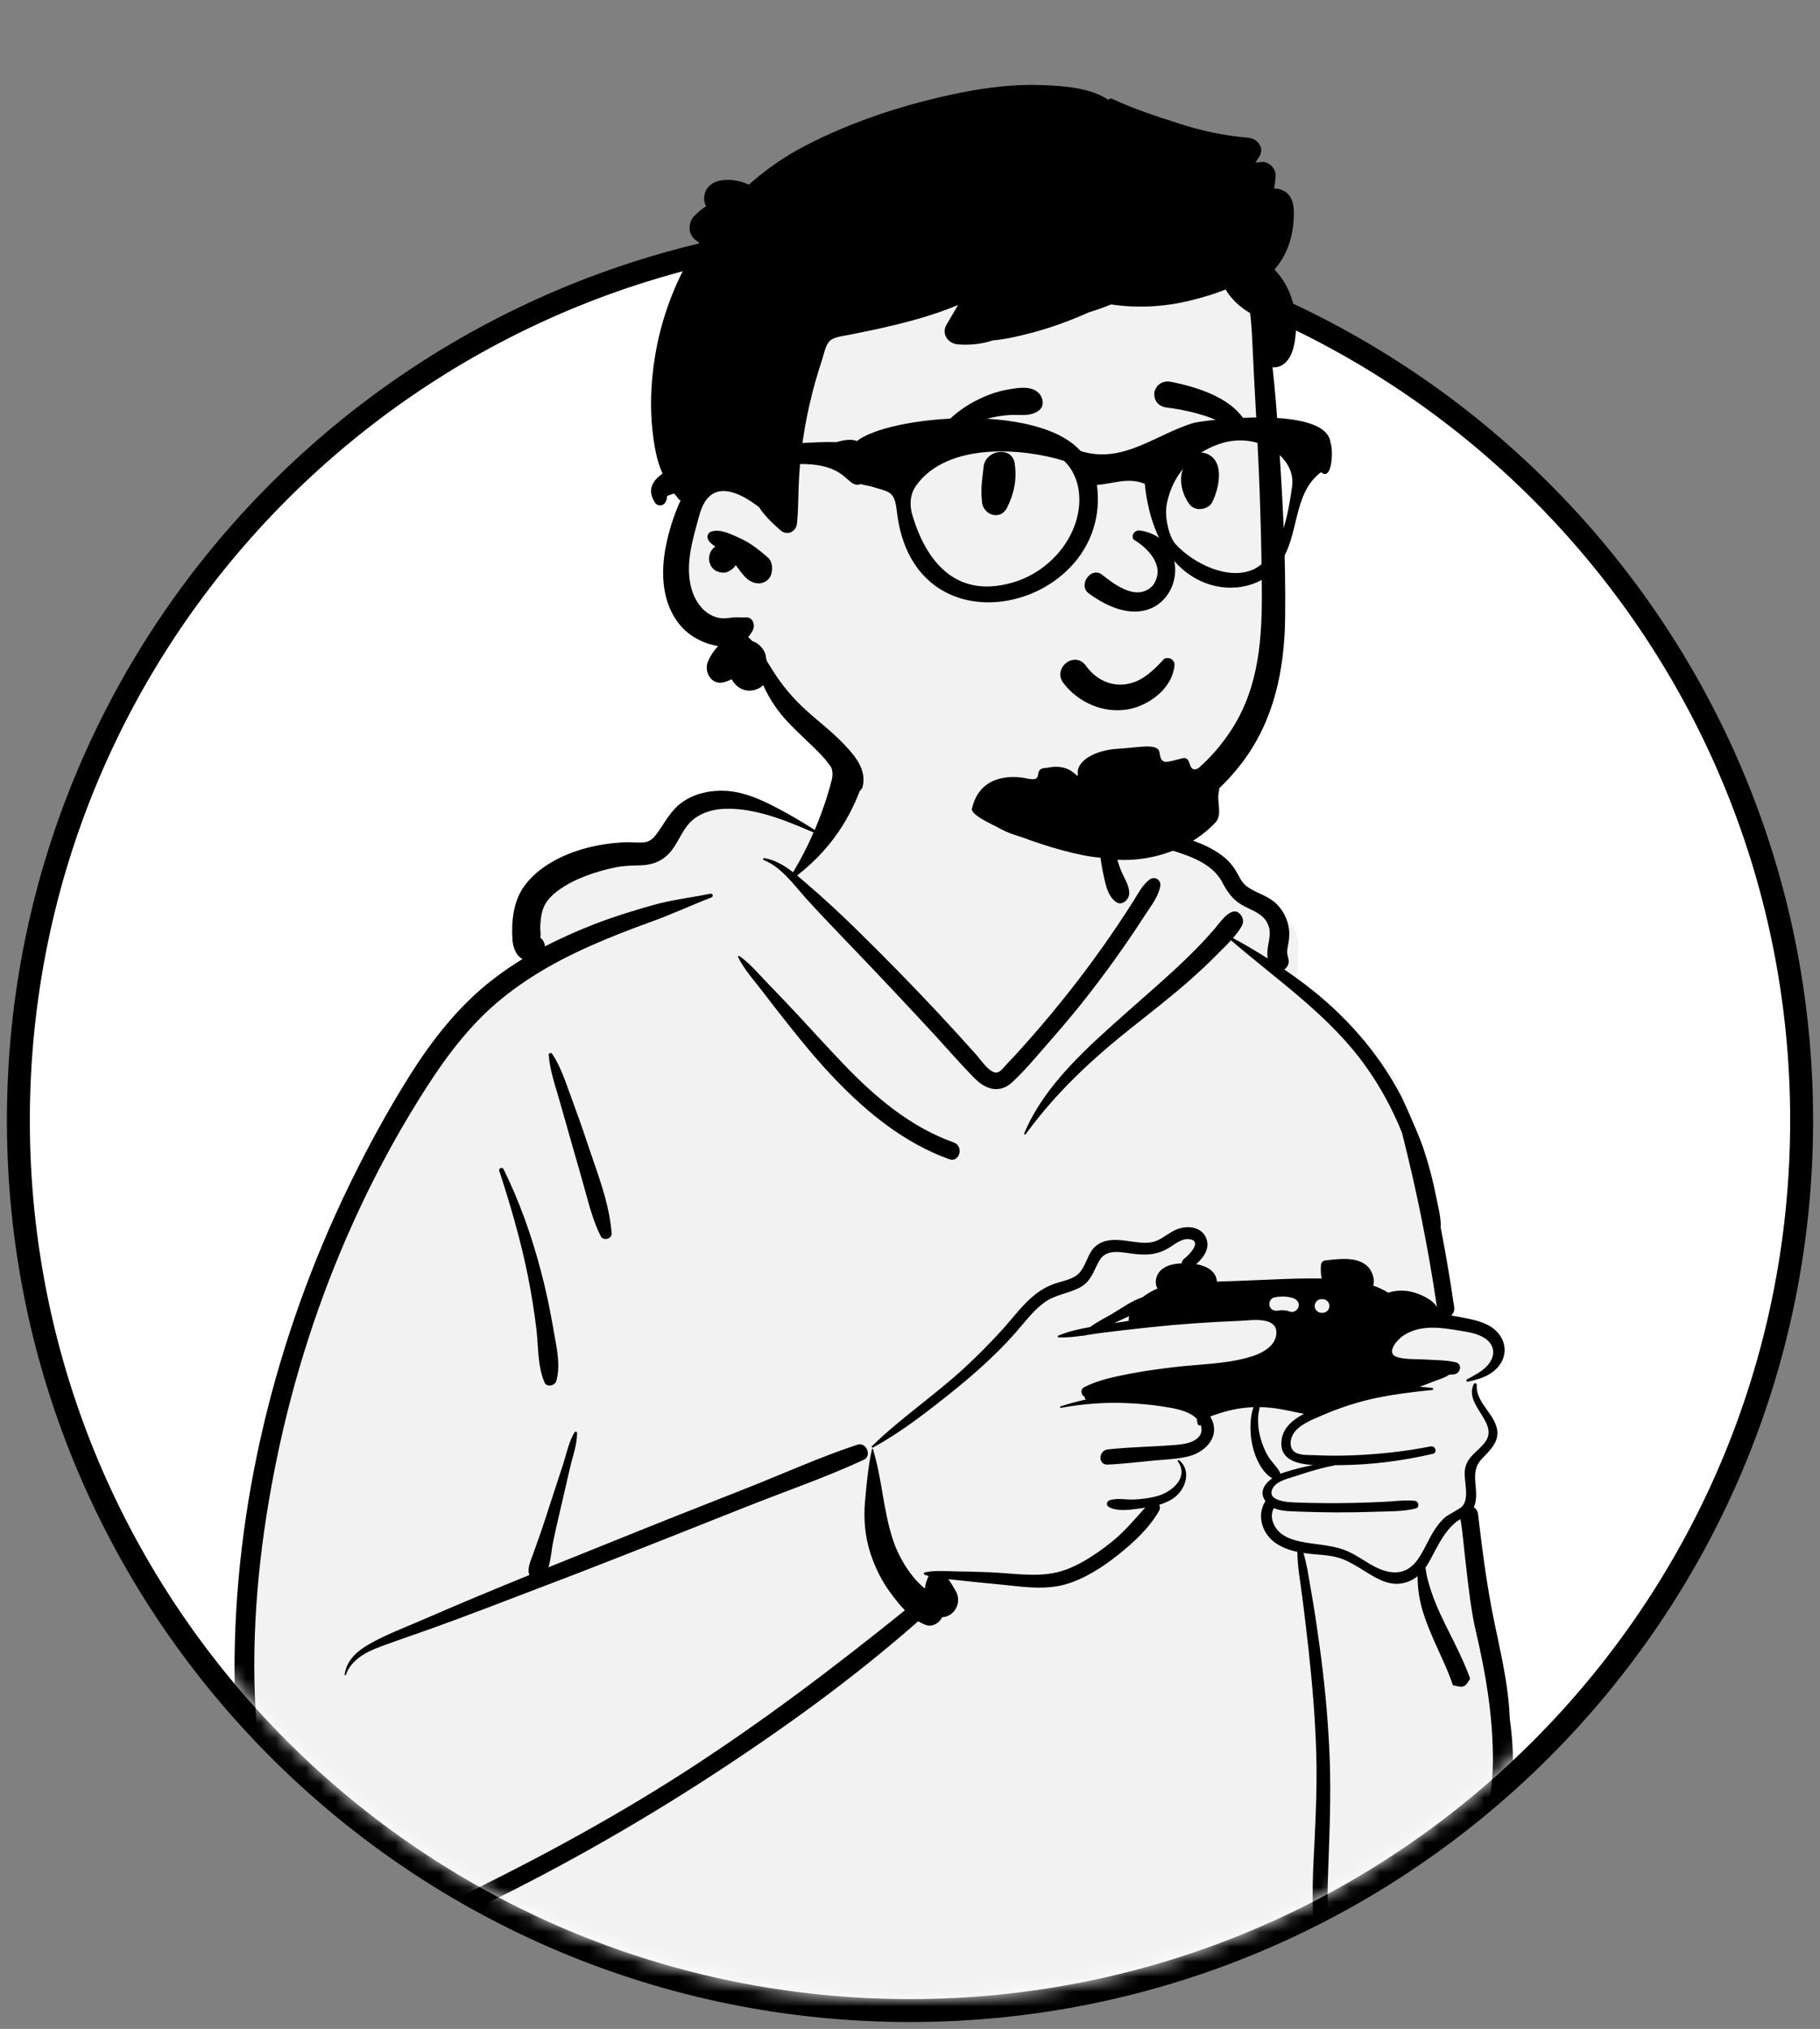
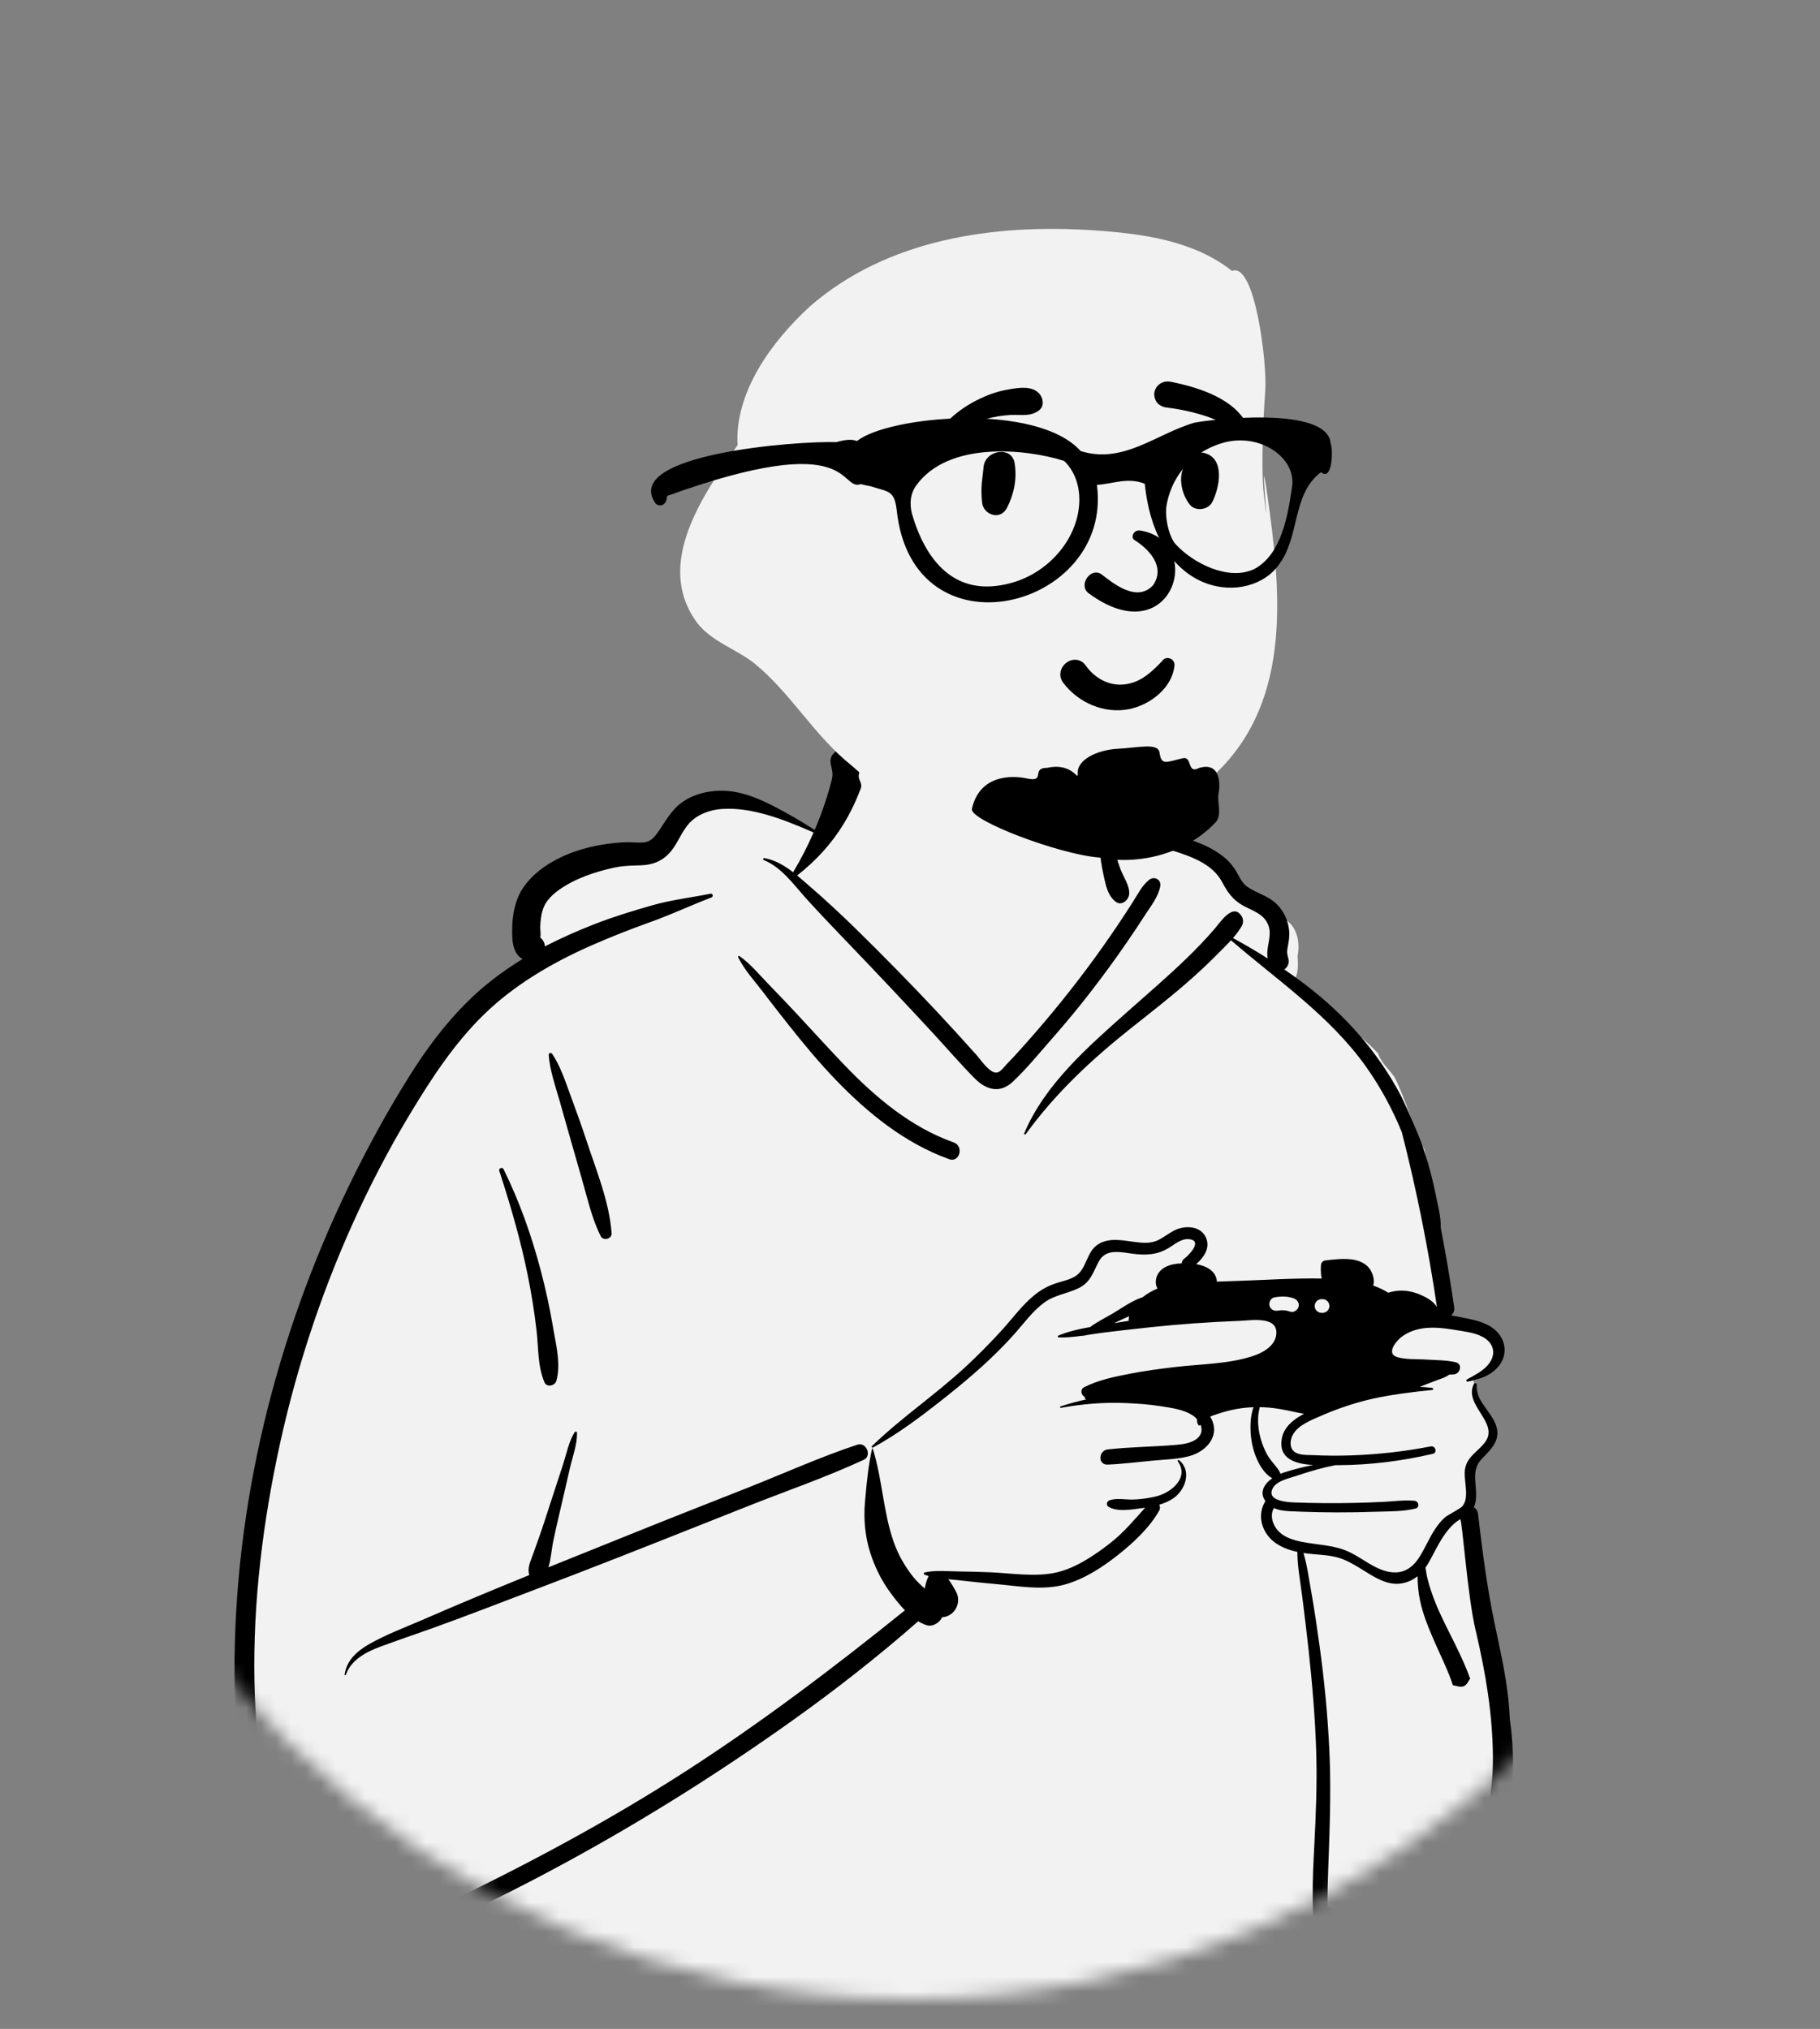
<svg xmlns="http://www.w3.org/2000/svg" width="122" height="136" viewBox="0 0 122 136" fill="none">
  <rect x="0" y="0" width="122" height="136" fill="#808080" stroke="none" />
-   <path d="M61 134.769C94.008 134.769 120.769 108.056 120.769 75.101C120.769 42.145 94.008 15.432 61 15.432C27.992 15.432 1.231 42.145 1.231 75.101C1.231 108.056 27.992 134.769 61 134.769Z" fill="white" stroke="black" stroke-width="1.538" />
  <mask id="mask0_7_53" style="mask-type:alpha" maskUnits="userSpaceOnUse" x="2" y="0" width="118" height="134">
    <path d="M120 75.101C120 107.63 93.585 134 61 134C28.415 134 2 107.63 2 75.101C2 42.571 33.27 0.544 65.854 0.544C98.439 0.544 120 42.571 120 75.101Z" fill="#D9D9D9" />
  </mask>
  <g mask="url(#mask0_7_53)">
    <path fill-rule="evenodd" clip-rule="evenodd" d="M100.072 95.947C100.072 95.017 98.785 93.367 98.783 92.524C99.865 92.331 100.769 90.865 100.53 89.947C100.107 89.624 99.001 88.989 98.543 88.692C95.754 88.777 96.814 84.897 96.498 82.924C96.18 80.994 95.944 78.977 95.479 77.036C94.653 75.483 94.266 73.742 93.476 72.197C93.123 71.685 92.553 71.216 92.383 70.621C90.656 68.734 88.278 67.603 86.321 66.005C87.08 65.762 87.029 64.737 86.981 64.08C87.157 63.221 86.968 62.145 86.186 61.661C85.921 60.8 84.765 60.499 84.089 61.048C83.645 59.057 81.908 57.85 80.088 57.111C80.089 57.105 80.091 57.099 80.093 57.093C78.257 56.365 76.057 56.002 74.226 56.411C75.192 45.639 66.942 45.243 62.756 46.149C60.614 46.612 57.401 48.053 56.671 50.057C56.259 51.189 55.076 54.838 54.908 56.002C51.71 54.177 48.004 51.771 45.231 55.445C44.675 56.085 44.061 56.56 43.23 56.78C40.636 57.453 37.192 57.476 35.718 60.121C34.836 61.759 35.629 62.839 35.392 64.478C23.714 72.68 13.954 102.896 16.146 116.953C16.673 121.983 19.247 130.887 25.599 129.777C28.839 133.321 68.846 142.154 88.83 129.777C93.446 130.985 98.136 129.116 100.072 124.694C102.53 118.631 99.925 112.084 99.463 105.864C99.183 104.294 98.766 103.048 98.543 101.44C98.45 100.77 98.77 99.656 98.543 99.039C98.65 98.637 100.072 96.877 100.072 95.947Z" fill="#F2F2F2" />
    <path fill-rule="evenodd" clip-rule="evenodd" d="M74.365 52.93C74.494 53.48 74.377 54.1 74.398 54.664C74.419 55.204 74.482 55.74 74.576 56.272C75.562 55.753 76.727 55.687 77.851 55.853C79.305 56.069 80.987 56.547 82.126 57.519C82.407 57.759 82.64 58.043 82.835 58.356C83.069 58.732 83.219 59.156 83.59 59.425C84.164 59.842 84.876 60.003 85.428 60.465C85.991 60.935 86.34 61.639 86.414 62.365C86.454 62.751 86.39 63.112 86.317 63.489C86.251 63.828 86.283 63.968 86.373 64.294C86.443 64.55 86.309 64.841 86.091 64.982C86.558 65.303 87.019 65.634 87.473 65.978C90.113 67.982 92.345 70.481 93.893 73.42L93.93 73.493L93.974 73.581C94.351 74.356 95.338 76.621 95.46 77.13C95.548 77.396 95.633 77.663 95.712 77.932C95.92 78.644 96.097 79.365 96.243 80.092L96.283 80.29C96.402 80.9 96.606 81.624 96.573 82.274C96.916 84.05 97.22 85.834 97.479 87.625C97.513 87.86 97.419 88.051 97.274 88.177C97.621 88.233 97.966 88.301 98.306 88.37L98.504 88.412L98.603 88.434C99.313 88.594 100.013 88.827 100.478 89.423C100.979 90.068 100.989 90.896 100.486 91.545C100.058 92.097 99.434 92.359 98.783 92.524C98.654 92.557 98.524 92.586 98.394 92.613C98.307 92.631 98.25 92.512 98.332 92.466L98.471 92.389L98.659 92.286C99.15 92.015 99.66 91.71 99.932 91.221C100.301 90.558 100.009 89.945 99.376 89.608C98.846 89.326 98.19 89.254 97.602 89.157L97.359 89.117C96.743 89.019 96.116 88.955 95.495 89.025C94.951 89.087 94.401 89.272 93.962 89.605L93.921 89.636L93.879 89.672C93.494 90.005 92.941 90.755 93.667 90.971C94.222 91.135 94.898 91.094 95.481 91.126L95.557 91.131C96.045 91.164 96.555 91.164 97.049 91.222C97.226 91.243 97.401 91.272 97.572 91.312C98.063 91.428 97.894 92.081 97.462 92.127C97.356 92.138 97.248 92.144 97.14 92.146C96.857 92.359 96.467 92.455 96.132 92.588C95.813 92.714 95.492 92.839 95.169 92.962C95.448 92.975 95.726 92.998 96.002 93.032C96.092 93.043 96.093 93.163 96.002 93.172C95.336 93.24 94.67 93.314 94.005 93.407C92.977 93.549 91.956 93.74 90.957 94.031C90.228 94.244 89.507 94.498 88.808 94.795L88.596 94.886L88.509 94.924C87.874 95.199 87.053 95.521 86.689 96.127C86.498 96.443 86.414 96.931 86.683 97.233C86.971 97.559 87.573 97.522 87.976 97.538L88.008 97.539C88.861 97.58 89.714 97.586 90.568 97.556C92.357 97.493 94.147 97.298 95.904 96.954C96.228 96.891 96.368 97.377 96.042 97.453C93.969 97.934 91.874 98.198 89.748 98.211L89.515 98.211C88.687 98.37 87.875 98.606 87.07 98.872L86.909 98.926C86.433 99.087 85.621 99.246 85.34 99.719C85.154 100.032 85.219 100.247 85.403 100.393C85.727 100.65 86.417 100.698 86.752 100.71C88.096 100.761 89.442 100.77 90.787 100.741C91.46 100.726 92.132 100.702 92.804 100.668C93.461 100.633 94.163 100.536 94.818 100.599C95.099 100.626 95.194 101.04 94.888 101.117C94.08 101.322 93.174 101.304 92.34 101.33L92.244 101.333C91.348 101.365 90.451 101.379 89.555 101.377C88.785 101.374 88.016 101.358 87.248 101.33L86.569 101.303L86.448 101.297C86.086 101.278 85.716 101.236 85.395 101.087C85.099 101.584 85.32 102.249 85.703 102.642C86.067 103.017 86.593 103.2 87.096 103.315C87.143 103.326 87.19 103.336 87.237 103.345C88.342 103.57 89.468 103.551 90.502 104.059C91.372 104.486 92.168 105.199 93.143 105.368C94.013 105.519 94.647 105.136 95.111 104.425C95.136 104.386 95.162 104.347 95.186 104.308C95.551 103.72 95.814 103.072 96.199 102.495C96.395 102.201 96.617 101.918 96.888 101.688C97.01 101.584 97.863 101.131 97.996 100.995C98.569 100.407 98.061 99.169 98.211 98.432C98.385 97.573 99.14 97.271 99.593 96.606C100.453 95.34 98.094 94.154 98.799 92.769C98.808 92.752 98.82 92.739 98.835 92.731C98.897 92.698 98.996 92.739 98.99 92.821C98.912 93.853 99.895 94.563 100.25 95.457C100.655 96.474 100.009 97.09 99.349 97.769C98.504 98.641 99.099 99.618 98.91 100.668C98.886 100.806 98.846 100.927 98.795 101.036C98.94 101.125 99.051 101.274 99.076 101.481C99.365 103.94 99.677 106.391 100.186 108.816L100.295 109.332L100.441 110.019C100.804 111.738 101.142 113.464 101.207 115.221C101.409 116.705 101.489 118.2 101.369 119.693C101.006 124.238 98.466 128.993 93.85 130.388C92.782 130.711 91.649 130.794 90.553 130.568C90.177 130.491 89.651 130.321 89.179 130.064C89.207 130.366 89.229 130.669 89.239 130.972C89.394 131.145 89.465 131.407 89.376 131.631C88.999 131.507 88.657 131.311 88.349 131.042L88.298 130.997C88.116 130.318 88.062 129.576 88.036 128.861L88.029 128.657C88.022 128.46 88.017 128.265 88.01 128.076C87.971 126.896 87.999 125.713 88.06 124.534L88.104 123.666C88.207 121.642 88.291 119.623 88.234 117.593C88.17 115.257 87.97 112.931 87.72 110.607C87.59 109.409 87.443 108.213 87.292 107.017C87.172 106.054 86.969 105.017 86.966 104.024C86.193 103.859 85.433 103.542 84.957 102.893C84.453 102.204 84.379 101.324 84.826 100.618C84.393 100.026 84.748 99.467 85.284 99.09C84.461 98.629 84.003 97.372 83.881 96.498C83.798 95.898 83.772 95.001 84.028 94.326C83.66 94.339 83.293 94.377 82.925 94.44C82.5 94.515 82.083 94.624 81.671 94.759L81.463 94.828C81.358 94.864 81.24 94.905 81.122 94.954C81.866 96.183 80.911 97.298 79.686 97.616C79.453 97.677 79.215 97.719 78.975 97.754C78.434 97.829 77.881 97.851 77.344 97.901C76.317 97.995 75.284 98.13 74.254 98.173C74.027 98.184 73.882 98.078 73.812 97.931C73.81 97.928 73.809 97.927 73.809 97.925C73.785 97.886 73.769 97.844 73.763 97.801C73.767 97.804 73.771 97.807 73.775 97.809C73.725 97.533 73.891 97.198 74.254 97.157C75.742 96.99 77.25 96.982 78.743 96.859L78.838 96.851C79.307 96.81 79.859 96.736 80.23 96.439C80.574 96.163 80.605 95.805 80.467 95.481C80.465 95.489 80.463 95.498 80.462 95.506C80.451 95.57 80.363 95.568 80.334 95.523C80.248 95.392 80.226 95.264 80.248 95.14C80.144 95.02 80.019 94.914 79.884 94.833C79.283 94.468 78.492 94.368 77.809 94.259C77.061 94.141 76.307 94.087 75.552 94.052C74.067 93.981 72.576 94.102 71.115 94.369C71.054 94.379 71.029 94.294 71.088 94.274C71.658 94.086 72.241 93.927 72.83 93.802C72.816 93.8 72.803 93.798 72.789 93.794C72.737 93.781 72.7 93.718 72.718 93.668C72.72 93.66 72.723 93.652 72.727 93.645C72.476 93.53 72.372 93.144 72.675 92.987C73.621 92.499 74.731 92.278 75.768 92.077C76.764 91.885 77.771 91.751 78.778 91.632C80.482 91.432 82.34 91.436 83.98 90.898L84.047 90.876C84.715 90.645 85.512 90.179 85.558 89.391C85.627 88.199 83.857 88.51 83.119 88.538C81.1 88.615 79.084 88.755 77.075 88.971C76.664 89.015 76.254 89.06 75.844 89.106C75.216 89.176 74.586 89.249 73.959 89.328C73.608 89.371 73.25 89.429 72.889 89.484C72.776 89.511 72.666 89.531 72.556 89.541C72.547 89.542 72.541 89.54 72.535 89.537C72.01 89.61 71.483 89.666 70.97 89.65C70.911 89.649 70.875 89.557 70.937 89.53C71.599 89.249 72.335 89.084 73.074 88.954C73.531 88.613 74.084 88.339 74.538 88.075C75.16 87.712 75.874 87.178 76.581 86.961C76.899 86.71 77.259 86.509 77.591 86.372C77.496 86.224 77.462 86.018 77.479 85.845C77.542 85.223 78.04 84.876 78.614 84.754C78.792 84.718 78.998 84.69 79.217 84.68C79.222 84.564 79.273 84.45 79.388 84.365L79.422 84.339L79.446 84.32C79.832 84.007 80.598 83.125 79.676 83.061C79.186 83.026 78.773 83.385 78.383 83.627C77.574 84.132 76.792 84.157 75.868 84.031L75.453 83.972L75.384 83.963C74.716 83.875 74.038 83.863 73.665 84.544C73.266 85.273 73.126 85.937 72.319 86.338C71.548 86.72 70.692 86.796 69.984 87.323C69.226 87.885 68.656 88.676 68.036 89.377C66.667 90.921 65.101 92.285 63.488 93.568L63.201 93.795C61.715 94.969 60.182 96.125 58.519 97.03C58.507 97.036 58.496 97.038 58.486 97.038C58.441 97.033 58.407 96.976 58.447 96.937C60.39 95.049 62.663 93.518 64.659 91.681C65.543 90.866 66.386 90.009 67.196 89.12C67.903 88.339 68.531 87.463 69.356 86.799C69.757 86.475 70.19 86.229 70.675 86.056C71.127 85.894 71.635 85.814 72.052 85.566C72.869 85.081 72.79 83.932 73.607 83.41C74.307 82.962 75.161 83.126 75.937 83.232L76.03 83.244C76.533 83.311 77.054 83.367 77.534 83.169C78.01 82.972 78.392 82.604 78.871 82.409C79.539 82.134 80.486 82.2 80.828 82.934C81.156 83.635 80.709 84.269 80.187 84.735C80.898 84.864 81.522 85.207 81.575 85.908C82.097 85.891 82.617 85.872 83.139 85.854C84.955 85.791 86.781 85.669 88.599 85.701C88.557 85.516 88.539 85.325 88.536 85.131C88.535 85.023 88.54 84.915 88.548 84.805C88.562 84.616 88.686 84.503 88.87 84.483L89.28 84.439L89.418 84.426C90.187 84.353 91.047 84.338 91.633 84.846C91.948 85.121 92.202 85.753 92.048 86.175C92.406 86.297 92.748 86.455 93.059 86.654C93.676 86.447 94.324 86.47 94.944 86.686L95.018 86.712C95.459 86.874 96.084 87.181 96.324 87.618C95.742 83.675 94.958 79.765 93.972 75.903C93.344 74.36 92.549 72.886 91.585 71.525C89.157 68.096 85.659 65.738 82.518 63.028C82.241 63.333 81.943 63.623 81.663 63.902L81.545 64.021C80.976 64.597 80.383 65.148 79.777 65.684C78.51 66.805 77.176 67.839 75.851 68.89C73.182 71.008 70.768 73.257 68.76 76.022C68.724 76.072 68.624 76.043 68.652 75.977C70.029 72.702 72.885 70.213 75.478 67.903C76.843 66.688 78.239 65.502 79.55 64.23C80.162 63.637 80.754 63.024 81.313 62.381L81.452 62.219C81.817 61.792 82.672 60.486 83.238 61.428C83.356 61.625 83.351 61.877 83.238 62.075C83.077 62.355 82.873 62.622 82.65 62.879C83.443 63.31 84.22 63.766 84.979 64.248C84.935 64.016 84.946 63.759 84.987 63.502L85 63.42L85.055 63.102C85.135 62.632 85.176 62.196 84.878 61.738C84.505 61.165 83.803 60.986 83.243 60.655C82.599 60.274 82.262 59.763 81.917 59.115C81.256 57.875 79.763 57.378 78.479 56.979L78.318 56.929C77.132 56.561 75.849 56.364 74.663 56.718C74.774 57.236 74.92 57.746 75.102 58.243C75.295 58.772 75.738 59.361 75.692 59.932C75.661 60.328 75.186 60.751 74.793 60.449C74.235 60.021 74.124 59.324 73.974 58.66C73.83 58.018 73.737 57.36 73.698 56.703C73.66 56.07 73.69 55.437 73.768 54.809L73.828 54.347L73.842 54.239C73.907 53.773 74.004 53.283 74.267 52.917C74.292 52.882 74.354 52.881 74.365 52.93ZM56.822 50.957C56.838 51.028 57.697 51.469 57.587 51.849C57.463 52.277 57.852 52.453 57.694 52.869C57.38 53.691 57.01 54.475 56.552 55.227C55.725 56.584 54.674 57.712 53.435 58.686C53.67 58.88 53.9 59.082 54.13 59.28C55.244 60.239 56.327 61.24 57.376 62.268C59.24 64.095 61.066 65.955 62.849 67.859C63.729 68.799 64.592 69.751 65.45 70.709L65.478 70.741L65.509 70.777C65.814 71.146 66.423 72.025 66.878 71.884C67.107 71.812 67.349 71.47 67.506 71.306L67.794 71.006C67.89 70.905 67.985 70.804 68.079 70.702C69.755 68.864 71.342 66.956 72.832 64.962C73.559 63.989 74.262 62.997 74.939 61.988C75.288 61.47 75.629 60.947 75.964 60.419C76.288 59.909 76.55 59.361 77.027 58.98C77.377 58.7 77.862 58.957 77.774 59.415C77.635 60.136 77.136 60.746 76.743 61.356C76.348 61.969 75.944 62.576 75.53 63.176C74.735 64.332 73.905 65.464 73.045 66.573C72.305 67.528 71.533 68.458 70.74 69.37L70.523 69.618C69.67 70.59 68.832 71.623 67.89 72.511C67.046 73.306 66.124 73.074 65.355 72.302C64.382 71.325 63.479 70.268 62.543 69.256C60.673 67.233 58.784 65.225 56.874 63.238L56.247 62.584C55.515 61.82 54.786 61.052 54.077 60.269L53.985 60.167C53.176 59.256 52.353 58.116 51.202 57.653C51.119 57.619 51.149 57.501 51.239 57.518C51.976 57.654 52.591 58.025 53.163 58.468C53.677 57.617 54.136 56.72 54.536 55.802L54.279 55.691C52.443 54.897 50.373 54.097 48.401 54.226C47.607 54.277 46.759 54.578 46.21 55.175C45.714 55.715 45.465 56.444 45.01 57.02C44.487 57.679 43.806 57.976 42.97 58.002L42.564 58.015C42.096 58.03 41.648 58.054 41.174 58.157C39.889 58.436 38.535 58.888 37.457 59.66C37.066 59.94 36.663 60.325 36.474 60.749C36.286 61.169 36.233 61.661 36.214 62.114C36.205 62.335 36.272 62.627 36.216 62.839C36.223 62.815 36.225 62.827 36.226 62.853C36.398 62.989 36.516 63.214 36.529 63.439C37.603 62.879 38.715 62.389 39.848 61.947C41.11 61.454 42.411 61.059 43.713 60.686C44.986 60.32 46.32 60.169 47.618 59.908C47.783 59.875 47.841 60.099 47.687 60.158C46.322 60.682 45.002 61.303 43.625 61.797C42.25 62.29 40.885 62.823 39.549 63.416C36.968 64.563 34.474 66.023 32.44 68.003C30.454 69.937 28.922 72.286 27.497 74.648C26.062 77.027 24.781 79.492 23.64 82.025C21.381 87.034 19.688 92.302 18.573 97.682C17.488 102.918 16.882 108.341 17.084 113.693C17.18 116.234 17.49 118.778 18.212 121.223C18.557 122.391 18.989 123.532 19.535 124.621C20.11 125.77 20.885 126.793 21.41 127.961C21.453 128.057 21.47 128.149 21.468 128.235C23.708 130.177 27.215 128.868 29.64 127.709C35.219 125.041 40.695 122.121 45.9 118.771C51.037 115.463 55.905 111.773 60.658 107.942C60.291 107.562 59.966 107.137 59.681 106.752C59.093 105.957 58.651 105.056 58.346 104.116C57.99 103.015 57.88 101.838 57.981 100.687L58.01 100.362C58.107 99.276 58.218 98.174 58.457 97.113C58.459 97.099 58.469 97.093 58.481 97.093C58.492 97.093 58.504 97.1 58.508 97.113C59.151 99.168 59.202 101.378 59.924 103.407C60.215 104.223 60.665 105.011 61.205 105.688C61.438 105.981 61.712 106.235 61.991 106.483C62.009 106.357 62.035 106.232 62.072 106.109L62.102 106.011C62.14 105.893 62.186 105.762 62.251 105.646C62.16 105.619 62.071 105.591 61.984 105.558C61.915 105.533 61.9 105.422 61.984 105.403C62.213 105.35 62.448 105.324 62.688 105.313C62.726 105.307 62.763 105.306 62.8 105.308C63.249 105.294 63.706 105.326 64.139 105.333C64.89 105.345 65.638 105.358 66.387 105.392C67.821 105.454 69.439 105.728 70.851 105.395C72.133 105.092 73.397 104.237 74.425 103.432C75.323 102.729 76.016 101.894 76.762 101.061C76.708 101.069 76.655 101.077 76.602 101.085L76.121 101.151C75.515 101.232 74.794 101.295 74.312 101.003C74.129 100.892 74.181 100.639 74.369 100.57C74.86 100.39 75.471 100.539 75.994 100.514C76.406 100.494 76.822 100.451 77.227 100.366C77.361 100.338 77.493 100.306 77.624 100.268C78.584 99.991 79.713 99.017 78.95 97.953C78.921 97.912 78.953 97.876 78.992 97.869C79.009 97.865 79.028 97.869 79.043 97.881C79.911 98.601 79.46 99.89 78.638 100.443C78.356 100.633 78.036 100.767 77.705 100.864C77.769 100.98 77.78 101.123 77.704 101.258C77.061 102.405 75.972 103.413 74.951 104.223C73.903 105.055 72.695 105.84 71.395 106.208C69.894 106.63 68.246 106.312 66.724 106.178C65.898 106.105 65.076 106.019 64.252 105.924C64.031 105.899 63.803 105.879 63.571 105.857C63.789 106.144 63.963 106.475 64.076 106.674C64.446 107.32 64.105 108.17 63.388 108.368C63.313 108.389 63.236 108.4 63.161 108.402C62.967 108.79 62.508 109.075 62.083 108.929C61.898 108.865 61.72 108.779 61.549 108.676C58.875 111.025 56.06 113.228 53.165 115.295C47.795 119.126 42.168 122.625 36.332 125.701C35.018 126.394 33.694 127.068 32.358 127.716L31.208 128.27C29.936 128.882 28.633 129.492 27.282 129.872C27.018 129.946 26.743 130.006 26.46 130.051C26.456 130.077 26.455 130.101 26.457 130.124C26.203 130.158 25.981 130.163 25.792 130.14L25.749 130.134C24.092 130.25 22.32 129.845 21.255 128.635C21.077 128.76 20.818 128.774 20.59 128.594C19.44 127.692 18.755 126.319 18.154 125.008C17.544 123.678 17.067 122.292 16.715 120.873C16.014 118.037 15.736 115.112 15.721 112.195C15.668 100.955 18.483 89.616 23.372 79.525C24.612 76.965 25.979 74.454 27.496 72.048C29.009 69.649 30.766 67.419 33.017 65.669C33.664 65.166 34.337 64.706 35.031 64.282C34.565 64.051 34.38 63.464 34.347 62.942C34.275 61.783 34.413 60.447 35.092 59.469C36.044 58.097 37.748 57.252 39.328 56.84C40.153 56.626 41.006 56.5 41.857 56.458C42.295 56.436 42.751 56.508 43.184 56.461C43.567 56.419 43.803 56.191 44.023 55.891C44.587 55.122 44.953 54.315 45.761 53.752C46.59 53.173 47.665 52.952 48.664 53.012C49.827 53.082 50.889 53.541 51.913 54.067C52.838 54.543 53.736 55.07 54.611 55.632C54.772 55.256 54.923 54.877 55.063 54.497C55.336 53.76 55.573 53 55.765 52.238C55.96 51.466 55.341 51.028 55.93 50.447C56.442 49.943 56.656 50.211 56.822 50.957ZM97.879 101.837L97.875 101.838C96.684 102.544 96.114 104.308 95.553 105.079C95.599 105.338 95.631 105.601 95.695 105.846C95.839 106.408 96.029 106.965 96.248 107.5C96.634 108.446 97.118 109.347 97.565 110.264C97.925 111.001 98.277 111.752 98.551 112.528C98.522 112.558 98.494 112.593 98.471 112.637C98.173 113.194 97.941 113.085 97.392 112.963L97.392 112.962C97.078 112.001 96.625 111.099 96.219 110.178L96.12 109.953L96.022 109.727C95.682 108.939 95.372 108.143 95.191 107.297C95.076 106.758 95.029 106.204 95.022 105.654C94.725 105.899 94.367 106.074 93.917 106.142C92.954 106.288 92.081 105.684 91.295 105.2L91.118 105.091C90.627 104.792 90.139 104.516 89.573 104.375C88.929 104.214 88.264 104.214 87.611 104.132C87.532 104.122 87.453 104.112 87.374 104.099C87.629 104.944 87.747 105.861 87.899 106.706C88.11 107.892 88.283 109.088 88.448 110.281C88.77 112.593 88.994 114.923 89.108 117.255C89.218 119.512 89.162 121.761 89.081 124.018L89.04 125.119C89.007 126.015 88.98 126.912 88.996 127.808C89.04 127.811 89.083 127.818 89.127 127.829C89.58 127.934 89.889 128.396 90.302 128.602C91.176 129.036 92.231 129.031 93.16 128.811C95.274 128.31 97.032 126.835 98.19 125.032C99.58 122.869 100.091 120.324 100.074 117.778C100.055 114.912 99.591 112.172 98.945 109.405L98.904 109.229C98.36 106.924 98.019 101.859 97.879 101.837ZM38.68 96.055C38.692 96.826 38.378 97.65 38.206 98.399C38.021 99.206 37.836 100.013 37.648 100.82L37.48 101.542C37.339 102.144 37.201 102.747 37.077 103.353C36.975 103.851 36.932 104.508 36.765 105.057C38.753 104.253 40.745 103.456 42.733 102.655C45.183 101.667 47.644 100.706 50.099 99.734C52.545 98.766 54.978 97.665 57.473 96.838C58.067 96.64 58.469 97.588 57.901 97.851C55.366 99.027 52.684 99.947 50.088 100.977L46.331 102.468C42.888 103.835 39.443 105.195 35.98 106.507C33.621 107.402 31.271 108.322 28.897 109.171C27.766 109.576 26.624 109.958 25.497 110.378C24.554 110.729 23.534 111.251 23.185 112.264C23.166 112.317 23.094 112.296 23.102 112.241C23.243 111.26 23.972 110.646 24.793 110.182C25.883 109.565 27.081 109.115 28.232 108.62L28.388 108.552C30.738 107.527 33.107 106.543 35.483 105.576C35.46 105.519 35.446 105.457 35.445 105.393L35.438 105.395C35.395 104.955 35.596 104.564 35.741 104.155L36.157 102.983C36.434 102.202 36.682 101.411 36.938 100.624C37.205 99.8 37.475 98.978 37.745 98.155C37.974 97.458 38.127 96.627 38.518 96.004C38.565 95.929 38.695 95.971 38.68 96.055ZM84.442 94.322L84.412 94.471C84.377 94.646 84.345 94.823 84.337 94.999C84.314 95.463 84.367 95.926 84.49 96.373C84.611 96.815 84.779 97.243 85.02 97.634C85.247 98.003 85.577 98.293 85.787 98.671C85.809 98.711 85.823 98.751 85.828 98.79C85.909 98.757 85.988 98.727 86.065 98.703C86.706 98.5 87.361 98.329 88.025 98.202L87.92 98.195L87.852 98.189C86.742 98.096 85.695 97.733 85.921 96.437C86.049 95.704 86.624 95.213 87.24 94.865L87.317 94.823C87.351 94.804 87.385 94.786 87.418 94.77C86.861 94.675 86.457 94.559 85.773 94.445C85.33 94.37 84.885 94.329 84.442 94.322ZM33.751 78.363C34.842 80.567 35.662 82.912 36.282 85.29C36.581 86.438 36.834 87.598 37.038 88.767L37.105 89.158L37.144 89.37C37.334 90.412 37.576 91.54 37.296 92.557C37.205 92.889 36.653 93.021 36.499 92.662C36.033 91.577 36.099 90.33 35.964 89.169C35.822 87.951 35.628 86.739 35.387 85.537C34.923 83.226 34.273 80.97 33.548 78.731L33.467 78.483C33.405 78.317 33.674 78.207 33.751 78.363ZM75.688 88.226C75.362 88.379 75.037 88.519 74.75 88.659C74.728 88.67 74.705 88.681 74.682 88.692C75.007 88.637 75.334 88.585 75.66 88.537C75.657 88.431 75.667 88.327 75.688 88.226ZM88.41 87.121C88.362 87.137 88.319 87.163 88.281 87.198L88.263 87.216C88.218 87.258 88.186 87.308 88.168 87.364C88.139 87.419 88.126 87.478 88.128 87.541L88.144 87.664C88.166 87.742 88.206 87.809 88.263 87.867L88.356 87.938C88.418 87.975 88.485 87.995 88.557 88L88.588 88.001L88.681 88.001C88.734 87.999 88.784 87.986 88.831 87.962C88.88 87.946 88.923 87.92 88.96 87.885L88.979 87.867C89.024 87.825 89.055 87.775 89.074 87.719C89.098 87.672 89.112 87.621 89.113 87.568L89.113 87.541L89.097 87.419C89.078 87.351 89.045 87.291 88.999 87.238L88.979 87.216L88.886 87.144C88.823 87.108 88.756 87.088 88.685 87.083L88.654 87.082H88.588C88.524 87.079 88.465 87.093 88.41 87.121ZM85.421 86.966C85.177 87.011 85.038 87.307 85.1 87.531C85.168 87.78 85.404 87.89 85.642 87.856L85.665 87.852C85.943 87.801 86.215 87.821 86.48 87.919C86.713 88.004 86.984 87.822 87.045 87.597C87.116 87.341 86.958 87.118 86.724 87.032C86.305 86.877 85.855 86.886 85.421 86.966ZM37.014 70.643C37.57 71.457 37.917 72.541 38.26 73.472L38.294 73.564C38.658 74.543 39.009 75.529 39.336 76.521C39.99 78.5 40.842 80.571 40.999 82.662C41.028 83.048 40.438 83.203 40.267 82.861C39.775 81.877 39.51 80.852 39.219 79.798C38.942 78.793 38.652 77.791 38.363 76.789C38.074 75.788 37.794 74.783 37.509 73.781C37.232 72.805 36.847 71.721 36.783 70.705C36.775 70.573 36.95 70.549 37.014 70.643ZM49.562 64.083C50.304 64.598 50.912 65.352 51.54 65.996C52.177 66.65 52.805 67.31 53.428 67.978C54.469 69.093 55.49 70.227 56.546 71.329C58.649 73.526 61.028 75.547 63.931 76.579C64.633 76.829 64.325 77.957 63.621 77.701C60.652 76.625 58.193 74.635 56.024 72.383C54.9 71.217 53.869 69.971 52.864 68.703C52.394 68.109 51.927 67.514 51.466 66.913L51.191 66.551C50.612 65.788 49.904 65.027 49.481 64.164C49.457 64.116 49.509 64.047 49.562 64.083Z" fill="black" />
    <path fill-rule="evenodd" clip-rule="evenodd" d="M84.72 33.154C84.472 30.981 84.793 26.438 84.814 26.162C84.95 24.417 84.132 17.527 82.587 18.162C79.994 16.109 76.542 15.656 73.313 15.44C66.607 14.99 59.473 16.022 54.294 20.536C51.733 22.88 49.24 26.289 49.441 29.839C47.114 33.203 43.834 37.819 46.733 41.753C47.718 43.009 49.284 43.477 50.522 44.429C53.012 46.438 54.574 49.32 57.088 51.317C63.748 57.302 75.055 58.552 81.598 51.745C86.658 46.815 85.84 39.439 84.95 33.154C84.351 28.929 85.202 37.395 84.72 33.154Z" fill="#F2F2F2" />
-     <path fill-rule="evenodd" clip-rule="evenodd" d="M64.355 6.222C66.148 5.86 67.99 5.635 69.821 5.703L69.963 5.708C71.341 5.764 73.086 5.885 74.288 6.687C74.357 6.617 74.468 6.582 74.569 6.63C75.998 7.312 77.569 7.805 79.073 8.295C80.571 8.783 82.124 9.104 83.694 9.234C84.284 9.283 84.789 9.921 84.415 10.492C84.326 10.629 84.24 10.766 84.153 10.904C84.298 10.889 84.442 10.874 84.587 10.859C85.061 10.812 85.536 11.318 85.508 11.781C85.49 12.072 85.459 12.359 85.412 12.643C85.593 12.639 85.773 12.666 85.947 12.74C86.826 13.111 86.765 14.159 86.699 14.956C86.608 16.062 86.194 17.234 85.426 18.062C86 18.658 86.406 19.37 86.648 20.215C86.823 20.832 86.921 21.489 86.873 22.131L86.858 22.324C86.798 23.021 86.679 23.793 86.178 24.294C85.921 24.552 85.603 24.647 85.301 24.617C85.484 26.223 85.601 27.839 85.711 29.449L85.763 30.218C86.009 33.939 86.194 37.684 86.146 41.411C86.101 44.894 85.413 48.274 83.277 51.102C81.332 53.677 78.538 55.575 75.379 56.297C73.676 56.687 71.938 56.714 70.214 56.466C69.379 56.345 68.538 56.16 67.745 55.868C66.867 55.544 66.237 55.067 65.646 54.353C65.367 54.014 65.501 53.292 66.057 53.36C66.898 53.462 67.666 53.585 68.473 53.834L68.588 53.87C69.392 54.127 70.223 54.319 71.063 54.401C72.783 54.568 74.53 54.4 76.177 53.878C78.86 53.028 81.171 51.133 82.652 48.752C84.41 45.93 84.608 42.726 84.583 39.481C84.556 35.92 84.44 32.358 84.251 28.8L84.219 28.208C84.119 26.377 84.022 24.546 83.937 22.714C83.911 22.139 83.871 21.56 83.798 20.987C83.135 20.599 82.541 20.063 82.154 19.402C81.376 19.724 80.558 19.956 79.806 20.141C78.062 20.57 76.252 20.674 74.478 20.406C73.999 20.603 73.511 20.777 73.015 20.927C72.881 20.986 72.747 21.045 72.613 21.102C71.418 21.613 70.206 22.046 68.945 22.363L68.635 22.441C67.971 22.604 67.25 22.766 66.543 22.816C66.427 22.861 66.302 22.899 66.165 22.932C65.522 23.089 64.854 23.138 64.195 23.083C63.552 23.029 63.088 22.38 63.442 21.772C63.701 21.328 63.962 20.886 64.225 20.445C63.309 20.826 62.363 21.143 61.41 21.412C60.447 21.683 59.47 21.912 58.492 22.122C57.97 22.234 57.445 22.332 56.923 22.444C56.55 22.523 55.976 22.565 55.672 22.811C55.335 23.081 55.24 23.71 55.112 24.099C54.944 24.603 54.787 25.11 54.643 25.622C54.357 26.645 54.123 27.683 53.941 28.73C53.76 29.78 53.638 30.839 53.57 31.902C53.503 32.964 53.532 34.032 53.423 35.09C53.365 35.65 52.763 35.939 52.318 35.547C52.266 35.501 52.213 35.454 52.161 35.407L52.084 35.337C51.703 34.992 51.334 34.627 51.03 34.215C50.975 34.139 50.922 34.06 50.873 33.98C50.864 33.98 50.858 33.977 50.85 33.971L50.765 33.908C49.836 33.216 48.283 32.314 47.377 33.464C47.089 33.83 46.941 34.296 46.818 34.746L46.603 35.55C46.464 36.076 46.333 36.604 46.256 37.142C46.082 38.346 46.17 39.734 46.998 40.699C47.329 41.085 47.785 41.361 48.294 41.434C48.578 41.473 48.858 41.424 49.14 41.389C49.426 41.353 49.702 41.411 49.988 41.383C50.443 41.338 50.642 41.883 50.472 42.225C50.38 42.409 50.272 42.568 50.149 42.702C50.247 42.787 50.342 42.879 50.432 42.976C50.701 43.062 50.943 43.247 51.123 43.492C51.269 43.689 51.345 43.904 51.357 44.13C51.373 44.187 51.387 44.244 51.4 44.303L51.647 44.703C51.701 44.791 51.755 44.877 51.809 44.962C52.436 45.951 53.133 46.787 53.998 47.575C54.831 48.334 55.735 49.013 56.517 49.827L56.61 49.923C57.339 50.692 58.108 51.623 57.823 52.741C57.749 53.028 57.348 53.235 57.086 53.041C56.244 52.415 55.82 51.425 55.105 50.666C54.37 49.885 53.555 49.183 52.818 48.404C52.12 47.669 51.57 46.835 51.155 45.919C50.99 46.101 50.748 46.231 50.414 46.282C49.84 46.368 49.304 46.031 49.054 45.533C48.893 45.605 48.729 45.669 48.563 45.72C47.692 45.986 47.144 45.018 47.473 44.302C47.648 43.918 47.868 43.585 48.14 43.304C47.289 43.187 46.422 42.747 45.863 42.198C44.459 40.818 44.266 38.744 44.582 36.899C44.75 35.922 45.039 34.932 45.415 34.014C45.48 33.854 45.551 33.693 45.627 33.535C45.585 33.534 45.541 33.515 45.514 33.48C45.26 33.133 44.951 32.849 44.762 32.461C44.589 32.104 44.396 31.743 44.259 31.372C43.978 30.613 43.84 29.756 43.748 28.952C43.558 27.308 43.632 25.674 43.883 24.04C44.312 21.257 45.347 18.594 46.872 16.257C46.789 16.213 46.709 16.16 46.635 16.098L46.598 16.066L46.539 16.012C46.104 15.618 46.141 14.88 46.539 14.482L46.664 14.356C46.823 14.198 46.961 14.073 47.217 13.901C47.255 13.875 47.294 13.851 47.333 13.829C47.199 13.581 47.152 13.29 47.246 12.97C47.572 11.853 49.178 11.893 50.196 12.38C51.323 11.374 52.572 10.502 53.925 9.795C57.149 8.113 60.795 6.939 64.355 6.222ZM47.689 35.627C48.291 35.431 49.091 35.843 49.632 36.092C50.318 36.406 50.901 36.872 51.467 37.364C51.748 37.609 51.799 38.012 51.729 38.355C51.722 38.39 51.715 38.425 51.707 38.461C51.632 38.828 51.223 39.116 50.861 39.106C50.104 39.085 49.743 38.431 49.315 37.877C49.264 37.967 49.201 38.05 49.123 38.112L49.07 38.153C48.892 38.288 48.696 38.397 48.461 38.386C48.294 38.378 48.135 38.336 47.987 38.259C47.62 38.065 47.458 37.589 47.558 37.202C47.62 36.958 47.762 36.767 47.948 36.635L47.879 36.588C47.731 36.484 47.595 36.375 47.49 36.215L47.466 36.177H47.475C47.36 35.979 47.435 35.71 47.689 35.627Z" fill="black" />
    <path fill-rule="evenodd" clip-rule="evenodd" d="M73.237 47.279C72.464 46.964 71.775 46.438 71.271 45.767C71.096 45.533 71.051 45.287 71.088 45.062C71.129 44.808 71.279 44.578 71.483 44.424C71.689 44.27 71.945 44.193 72.193 44.232C72.409 44.266 72.623 44.384 72.793 44.629L72.829 44.678C73.128 45.083 73.519 45.416 73.963 45.63C74.392 45.837 74.871 45.933 75.368 45.877C76.312 45.77 76.964 45.259 77.656 44.565C77.742 44.477 77.828 44.387 77.914 44.295C77.968 44.212 78.044 44.158 78.128 44.13C78.221 44.099 78.326 44.101 78.423 44.135C78.516 44.167 78.6 44.229 78.655 44.311C78.708 44.389 78.739 44.485 78.729 44.596C78.665 45.315 78.289 45.957 77.755 46.461C77.162 47.021 76.376 47.408 75.636 47.544C74.82 47.693 73.989 47.586 73.237 47.279ZM76.02 36.184C76.888 36.711 78.21 37.941 77.277 39.249C76.178 40.401 74.596 39.08 73.817 38.482C73.094 38.018 72.282 39.21 72.952 39.751C78.585 43.922 80.871 36.322 76.459 35.564C75.974 35.48 75.793 36.021 76.02 36.184ZM65.927 31.332C66.022 30.142 67.835 29.872 68.015 31.05C68.177 32.104 67.986 33.073 67.511 34.023C67.057 34.931 65.916 34.507 65.83 33.681C65.714 32.574 65.867 32.072 65.927 31.332ZM79.722 30.805C79.974 30.474 80.339 30.248 80.776 30.376C82.142 30.775 81.739 32.714 81.26 33.658C80.999 34.17 80.157 34.3 79.776 33.849C79.156 33.113 78.858 31.644 79.647 30.919C79.669 30.881 79.692 30.843 79.722 30.805ZM67.492 26.125L67.708 26.087C68.375 25.972 69.205 25.861 69.677 26.398C69.927 26.682 70.013 27.211 69.677 27.483C69.085 27.962 68.43 27.777 67.721 27.817C67.136 27.851 66.575 27.948 66.011 28.108C64.776 28.462 63.77 29.106 62.715 29.814C62.576 29.907 62.435 29.73 62.501 29.6C63.11 28.407 64.29 27.427 65.472 26.83C66.103 26.511 66.794 26.246 67.492 26.125ZM78.477 25.591L78.642 25.624C80.439 26 82.773 26.75 83.624 28.515C83.656 28.765 83.622 28.818 83.594 28.853L83.585 28.865C83.562 28.895 83.543 28.936 83.435 28.97C83.405 28.963 83.375 28.955 83.344 28.947C82.954 28.845 82.646 28.704 82.347 28.558L82.023 28.398C81.647 28.214 81.268 28.037 80.866 27.905C80.009 27.626 79.127 27.429 78.232 27.323C78.037 27.301 77.851 27.235 77.703 27.123C77.563 27.016 77.456 26.869 77.407 26.673C77.344 26.419 77.362 26.227 77.499 25.998C77.601 25.826 77.748 25.706 77.916 25.638C78.087 25.568 78.283 25.552 78.477 25.591Z" fill="black" />
    <path fill-rule="evenodd" clip-rule="evenodd" d="M79.255 50.83C78.137 51.102 77.851 51.313 77.726 50.447C77.628 49.771 76.32 50.117 74.921 50.192C73.523 50.268 72.174 50.941 72.245 51.849C72.291 52.439 71.939 51.089 70.205 51.467C69.1 51.463 70.093 52.415 68.931 52.2C67.563 51.891 65.62 52.085 65.15 54.221C64.981 54.99 71.006 57.274 73.679 57.481C76.391 58.03 79.563 57.185 81.493 55.111C81.933 54.639 81.589 53.731 81.677 53.251C81.862 52.243 81.65 51.112 80.402 51.467C79.521 51.938 79.974 50.654 79.255 50.83Z" fill="black" />
    <path fill-rule="evenodd" clip-rule="evenodd" d="M84.083 38.14C82.358 38.971 79.953 37.746 78.793 36.463C78.371 35.995 78.046 34.659 78.208 33.811C78.648 31.515 80.3 30.137 82.044 29.666C84.462 29.014 86.895 30.667 86.612 32.617C86.343 34.466 85.935 37.147 84.083 38.14ZM72.346 33.73C72.208 36.232 70.199 38.422 67.797 39.071C63.928 40.151 62.016 37.431 61.15 34.501C61.064 34.209 60.862 33.321 61.405 32.558C63.54 29.56 68.734 30.071 71.329 30.894C72.089 31.62 72.399 32.669 72.346 33.73ZM85.957 29.415C85.956 29.416 85.954 29.418 85.953 29.419C85.944 29.414 85.936 29.408 85.926 29.403C85.936 29.407 85.947 29.411 85.957 29.415ZM89.193 29.704C88.969 27.156 80.976 28.132 80.042 28.34C77.491 29.09 75.289 31.131 72.438 30.234C69.483 26.941 59.534 27.885 57.449 29.563C57.054 29.408 56.574 29.491 56.065 29.637C53.453 29.543 41.529 30.443 43.968 33.778C44.338 34.034 44.708 33.773 44.718 33.244C57.433 28.654 56.2 32.953 57.708 32.451C57.939 32.517 58.179 32.559 58.389 32.603C59.556 32.979 59.952 32.863 60.106 34.173C61.162 44.291 74.635 40.799 73.53 32.5C74.624 32.44 75.581 31.966 76.737 32.428C77.541 40.246 83.831 40.562 85.725 37.852C87.152 35.971 86.586 33.132 88.548 31.652C89.323 32.301 89.373 30.113 89.193 29.704Z" fill="black" />
  </g>
</svg>